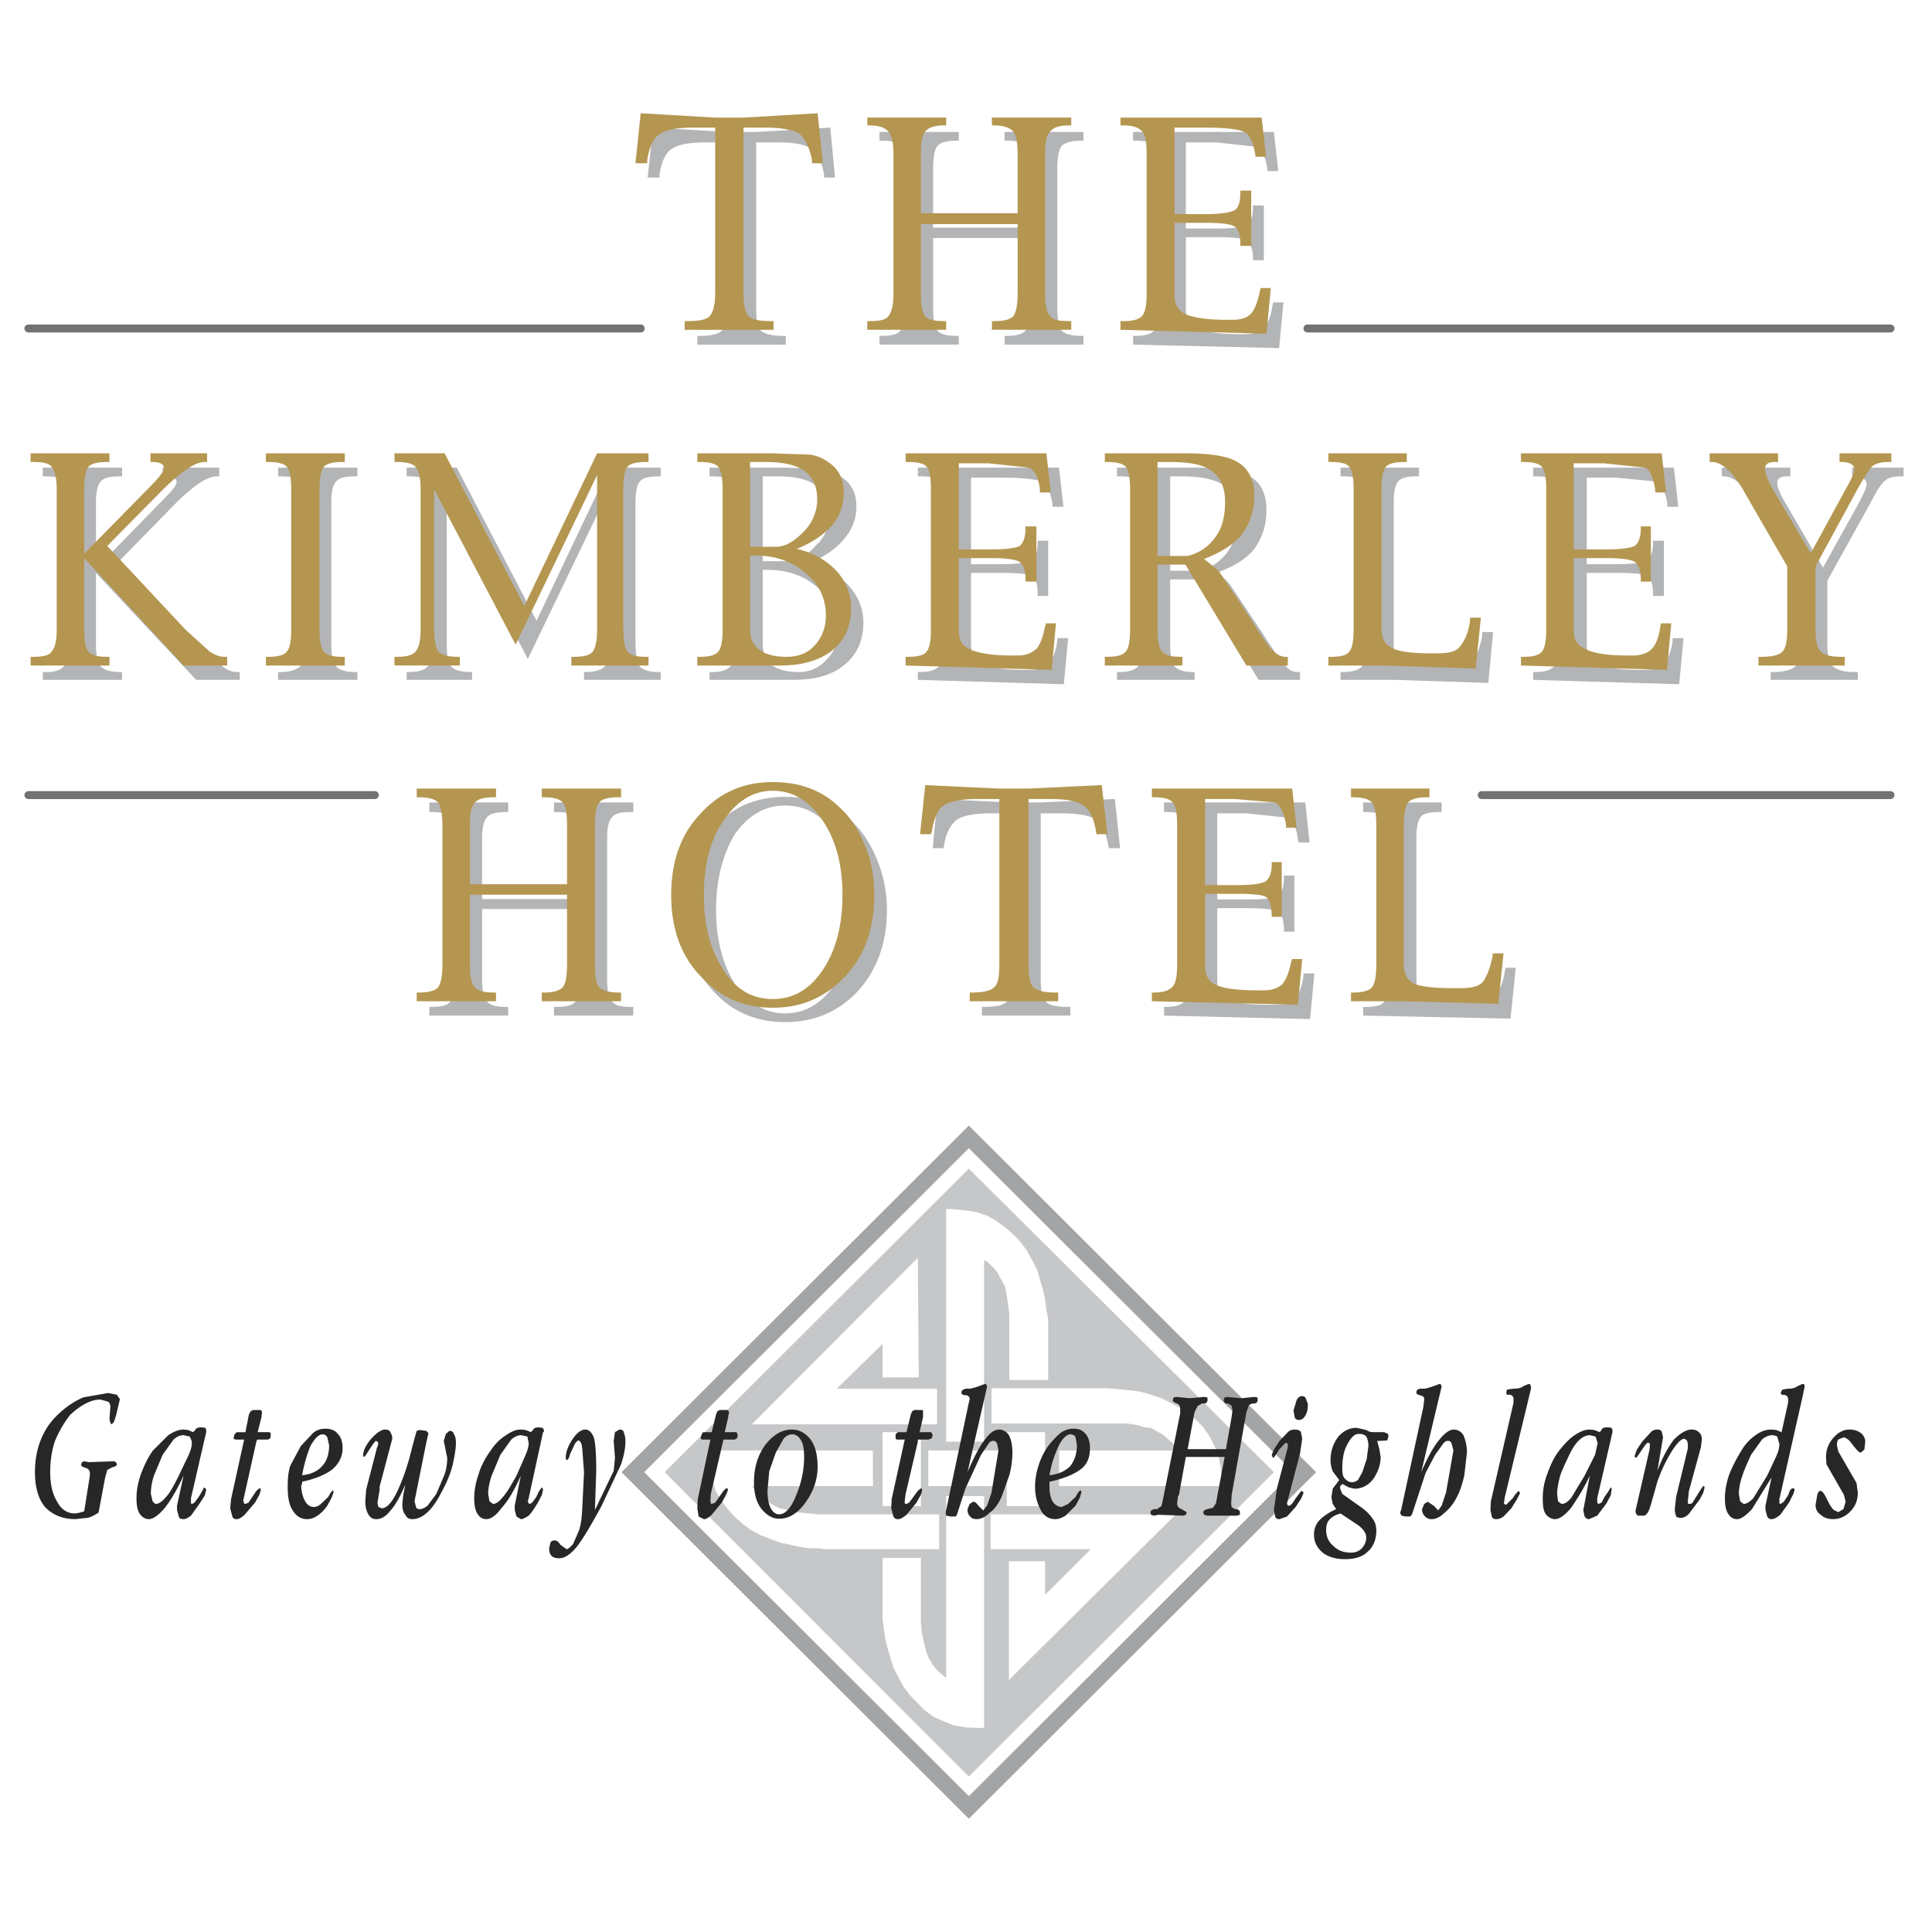
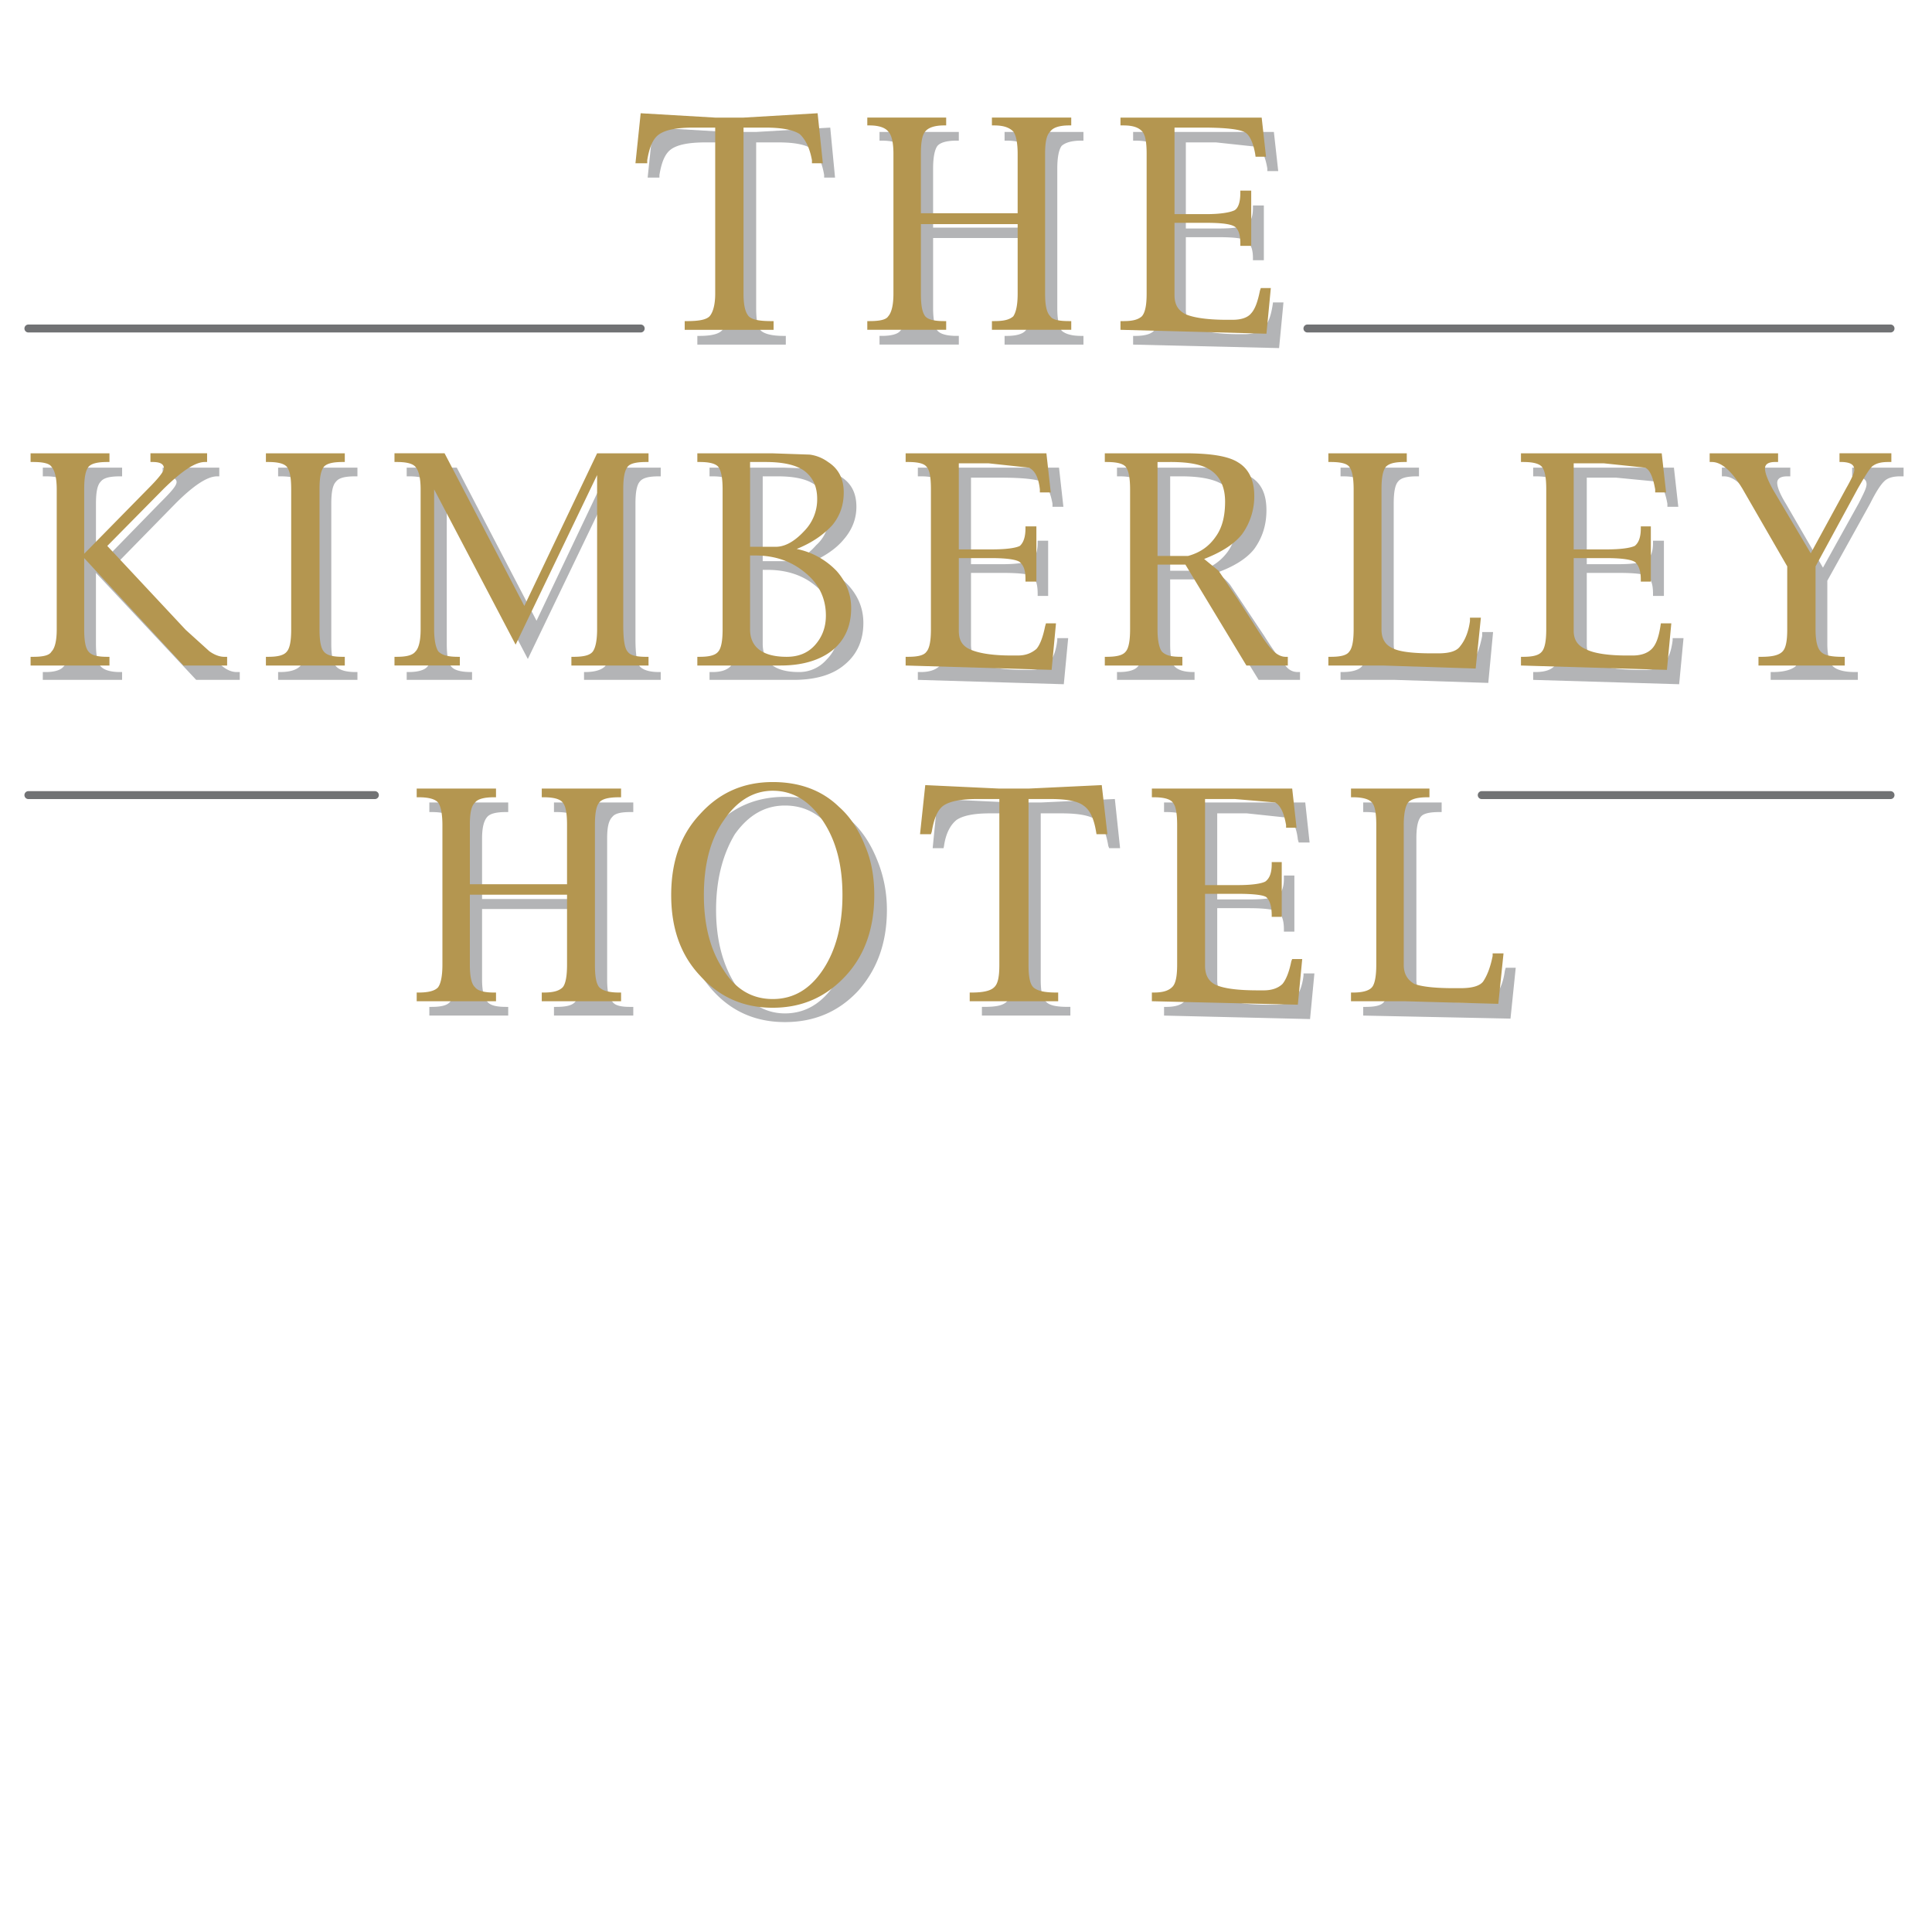
<svg xmlns="http://www.w3.org/2000/svg" width="2500" height="2500" viewBox="0 0 192.756 192.756">
-   <path fill-rule="evenodd" clip-rule="evenodd" fill="#fff" d="M0 0h192.756v192.756H0V0z" />
-   <path fill-rule="evenodd" clip-rule="evenodd" fill="#a2a4a6" d="M96.661 181.457l-34.653-34.578 34.653-34.578 34.651 34.578-34.651 34.578z" />
  <path fill-rule="evenodd" clip-rule="evenodd" fill="#fff" d="M96.661 179.201L64.27 146.879l32.391-32.322 32.392 32.322-32.392 32.322z" />
-   <path fill-rule="evenodd" clip-rule="evenodd" fill="#c6c7c9" d="M96.661 177.25l-30.348-30.371 30.348-30.283 30.435 30.283-30.435 30.371z" />
  <path fill-rule="evenodd" clip-rule="evenodd" fill="#fff" d="M98.182 149.266v23.125h-.651l-1.218-.045-1.174-.217-1-.391-1.044-.476-.869-.651-1.434-1.474-.653-.869-1-1.866-.609-2.039-.217-.91-.261-1.91v-6.117h3.826v6.422l.087.998.218 1.041.217.867.261.695.391.651.435.519.478.434.435.347v-18.134h3.782z" />
-   <path fill-rule="evenodd" clip-rule="evenodd" fill="#fff" d="M70.791 145.49l.087 1.258.217 1.086.348.998.565.953.609.781.696.782.739.65.869.65.957.522.914.348 1.042.39 2 .434.957.129h.957l.434.088h11.522v-3.471h-12.13l-.783-.088-.87-.086-.652-.043-.521-.174-.566-.131-.521-.128-.348-.174-1.087-.653-.218-.216-.565-.651-.217-.217-.218-.259h12.087v-3.559H70.791v.781zM119.355 141.672l-.824-.651-.783-.562-1.869-.955-1.045-.348-1-.302-.955-.131-2.393-.217H98.922v3.514h13.39l.741.087.65.129.479.174.609.043.564.305.741.433.259.217.305.305.305.217.131.216.216.217.131.26.086.086H105.66v3.559h16.131l.088-.651-.088-1.26-.262-1.212-.39-.956-.479-.912-.607-.867-.698-.738z" />
  <path fill-rule="evenodd" clip-rule="evenodd" fill="#fff" d="M100.27 122.453l.826.693.695.739.652.867.522.955.521.998.262.953.305.998.217.998.13 1.041.174.869v6.118h-3.871v-6.508l-.129-.998-.131-.955-.173-.867-.436-.782-.348-.65-.433-.522-.524-.476-.347-.217v18.135H94.4v-23.211h.608l1.305.131 1.13.172 1.043.347.914.522.87.65zM92.617 144.709h7v3.559h-7v-3.559zM98.834 151.088h18.478l-16.652 16.529v-11.844h3.61v3.34l4.564-4.554h-10v-3.471zM93.487 142.107H75.008l16.566-16.617.087 11.932h-3.609v-3.342l-4.565 4.469h10v3.558zM100.443 142.887h3.827v7.377h-3.827v-7.377zM88.052 142.887h3.826v7.377h-3.826v-7.377z" />
-   <path d="M11.574 141.238l-.217.652-.217.217-.13-.131-.087-.434.087-1.172c0-.217-.087-.434-.217-.52l-.783-.219c-.522 0-1.043.174-1.522.436-.435.217-.957.607-1.478 1.084-.652.824-1.13 1.691-1.522 2.604-.348 1.041-.479 2.039-.479 3.123 0 1.215.218 2.17.696 2.951.434.825 1.043 1.171 1.825 1.171l.435-.086.435-.131.565-3.557v-.262c0-.217-.13-.434-.435-.52-.261-.088-.435-.131-.435-.348l.087-.217.217-.086.435.086 2.521-.086.217.086.087.217c0 .131-.13.217-.348.26l-.218.088-.391.217-.217.781-.652 3.471c-.348.217-.695.434-1.087.521l-1.217.129c-1.304 0-2.304-.434-3.043-1.215-.652-.781-1-1.951-1-3.471 0-1.215.218-2.387.652-3.385.435-1.041 1.087-1.908 2-2.689a8.307 8.307 0 0 1 2.174-1.389l2.479-.434.869.174.305.434-.391 1.65zM15.052 149.049c0-.521.087-1.172.304-1.822l.87-2.082 1.087-1.52c.348-.303.652-.434 1-.434l.608.131c.131.217.218.434.218.65 0 .303-.087.65-.305 1.172l-1 2.082c-.522 1.084-.957 1.822-1.305 2.168-.391.436-.652.652-1.043.652l-.261-.262-.173-.735zm-1.434.433c0 .65.086 1.172.304 1.518.218.348.565.564.913.564.435 0 .957-.348 1.609-1.127.652-.826 1.217-1.822 1.87-3.211l-.652 2.992v.436l.174.65c.043.217.261.26.478.26s.435-.129.739-.348l.869-1.215.522-.824.13-.562-.087-.131-.13-.086-.217.434-.348.562-.392.521-.218.131-.13-.045v-.52l1.521-6.596v-.217l-.087-.217-.348-.043c-.348 0-.565.043-.652.26l-.217.217-.522-.217-.435-.043c-.478 0-1 .217-1.522.564l-1.521 1.518c-.478.652-.87 1.432-1.217 2.387-.304.869-.434 1.65-.434 2.388zM25.226 140.676h.696l.174.043.043.217-.043.303v.131l-.391 1.518h1.174l.13.088v.217l-.043.303-.218.131h-1.087l-.087.217-1.304 5.857.087.303.13.045.305-.131.782-1.172.305-.26.13.043v.174l-.13.434-.435.781-1.043 1.215c-.348.305-.565.434-.783.434s-.348-.043-.435-.26l-.217-.824.087-.912 1.304-5.943h-.87l-.174-.086v-.131l.087-.305.217-.217h.87l.348-1.777.174-.305.217-.131zM32.443 142.541c-.435 0-.87.129-1.217.434l-1.218 1.301-1.043 1.953c-.218.65-.261 1.389-.261 2.082 0 1.041.13 1.822.479 2.344.391.65.87.91 1.478.91a1.73 1.73 0 0 0 1-.348c.348-.217.652-.52 1-.998l.435-.824.174-.477v-.174l-.087-.043-.217.26-.217.391-.739.695a.994.994 0 0 1-.695.303c-.392 0-.652-.217-.87-.564a3.36 3.36 0 0 1-.391-1.604l.087-.131v-.217c1.391-.305 2.391-.738 3.043-1.258.652-.564 1-1.303 1-2.084 0-.562-.13-1.084-.478-1.432-.306-.39-.741-.519-1.263-.519zm-.261.563c.218 0 .348.088.479.305l.174.781c0 .867-.217 1.605-.739 2.125-.435.479-1.087.781-1.957.869.217-1.172.521-2.17.869-2.994.435-.696.784-1.086 1.174-1.086zM36.965 143.625c.565-.65 1.087-.998 1.435-.998.217 0 .435.043.522.217.13.217.217.434.217.695l-1.261 4.771v.305l-.217 1.301.087.434.348.131c.435 0 .957-.479 1.479-1.562.565-1.172 1.087-2.604 1.522-4.426l.348-1.301.13-.434.304-.088.652.088.217.217-.217.955-1.174 5.855.174.652c.043.043.13.129.348.129s.522-.129.783-.348l.87-1.17.826-1.953c.217-.65.261-1.215.261-1.648l-.348-1.691.218-.695.348-.303c.218 0 .392.086.435.303.174.262.217.564.217.912 0 .52-.13 1.301-.348 2.256-.218.867-.565 1.648-.957 2.387-.479.953-.913 1.648-1.435 2.168-.521.521-1.087.781-1.608.781-.348 0-.565-.129-.696-.434-.217-.217-.304-.564-.304-1.084l.087-.869.217-1.084c-.522 1.258-1.043 2.125-1.478 2.604-.479.607-.913.867-1.435.867-.348 0-.565-.129-.783-.477-.217-.391-.304-.824-.304-1.303l.087-1.17 1.087-4.209.043-.043.087-.391-.087-.131-.13-.086c-.087 0-.304.303-.652.824-.218.346-.348.564-.522.781l-.13-.088v-.043c-.002-.432.215-.954.737-1.604zM49.921 145.145l1.087-1.52c.348-.303.652-.434 1-.434l.609.131.13.65c0 .303-.087.65-.304 1.172l-.913 2.082c-.609 1.084-1.043 1.822-1.391 2.168-.348.436-.652.652-.957.652l-.348-.262-.13-.736c0-.521.13-1.172.348-1.822l.869-2.081zm-2.608 4.337c0 .65.087 1.172.304 1.518.217.348.478.564.913.564s.957-.348 1.522-1.127c.608-.652 1.261-1.736 1.913-3.211l-.609 2.992v.436l.174.65.435.26c.217 0 .435-.129.782-.348.304-.303.565-.736.87-1.215l.435-.824.13-.562-.043-.131-.087-.086-.305.434-.261.562-.392.521-.217.131-.131-.045-.087-.217.087-.303 1.435-6.596.087-.043v-.174l-.13-.217-.392-.043c-.261 0-.479.043-.565.26l-.217.217-.522-.217-.478-.043c-.522 0-.957.217-1.479.564-.565.348-1.087.867-1.521 1.518-.565.781-1 1.605-1.218 2.387-.303.869-.433 1.65-.433 2.388zM61.226 143.756l.13-.869.435-.26c.217 0 .392.043.435.26.087.217.174.521.174.869 0 .824-.174 1.518-.435 2.342l-1.957 4.166c-1.043 1.908-1.826 3.254-2.478 4.078-.652.781-1.217 1.127-1.739 1.127-.305 0-.565-.043-.783-.26-.174-.217-.217-.434-.217-.738l.13-.562c.087-.174.218-.217.435-.217s.348.129.565.434l.609.434c.13 0 .348-.174.652-.521l.565-1.301c.218-.564.304-1.389.348-2.299l.173-3.559-.173-2.299c-.044-.607-.217-.867-.435-.867l-.261.26-.392.824-.13.26c-.087.391-.217.607-.304.607l-.13-.086v-.131c0-.521.217-1.172.652-1.822.435-.65.87-.998 1.305-.998.348 0 .652.26.87.867.13.479.217 1.562.217 3.254l-.13 3.906 1.87-3.906.13-1.301-.131-1.692zM71.008 142.887l.435-1.777.13-.305.217-.129h.739l.13.043.087.217-.087.303v.131l-.348 1.518h1.174l.043.088.087.217-.087.303-.217.131H72.18l-1.261 5.424-.043.65.043.303.087.045.348-.131.826-1.172.261-.26.174.043v.174l-.174.434-.435.781-1 1.215c-.348.305-.565.434-.782.434l-.521-.26-.131-.824.043-.912 1.261-5.943h-.826l-.131-.086v-.131l.087-.305.13-.217h.872v-.002zM77.4 144.926l.782-1.387c.218-.262.522-.436.87-.436s.652.219.869.609c.218.346.305.91.305 1.648 0 1.387-.305 2.689-.826 3.904-.479 1.215-1.087 1.822-1.652 1.822-.348 0-.652-.217-.87-.65-.217-.436-.304-1.043-.304-1.736l.174-1.908.652-1.866zm-2.174 2.951c0 1.084.217 1.953.695 2.604.522.65 1.087 1.041 1.826 1.041.957 0 1.826-.521 2.609-1.605s1.217-2.256 1.217-3.602c0-1.084-.217-2.039-.695-2.689-.522-.65-1.087-.998-1.913-.998-.913 0-1.783.477-2.609 1.52-.782 1.082-1.13 2.297-1.13 3.729zM92.095 141.369l-.348 1.518h1.13l.087.088.086.217-.086.303-.305.131h-1.087v.217l-1.217 5.207-.087.65v.303l.173.045.261-.131.87-1.172.304-.26.087.043.043.174-.13.434-.435.781-1 1.215c-.391.305-.608.434-.826.434s-.348-.043-.478-.26l-.218-.824.043-.912 1.305-5.943h-.783l-.13-.086v-.436l.217-.217h.869l.435-1.777.13-.305.218-.129h.739l.13.043v.649h.003zM96.748 139.59c0-.217-.174-.391-.435-.391h-.087c-.218-.043-.305-.129-.305-.26 0-.217.217-.391.609-.391h.217c.348-.043.87-.217 1.522-.477l.131.043.086.217-1.956 8.547c.651-1.518 1.218-2.604 1.739-3.254.479-.65.912-.998 1.436-.998.348 0 .738.217.955.564.219.434.348.998.348 1.734a8.93 8.93 0 0 1-.305 2.258l-.781 2.168c-.305.65-.652 1.215-1.174 1.562-.436.434-.869.65-1.305.65-.262 0-.478-.043-.652-.26-.217-.217-.261-.434-.261-.738l.217-.52.348-.217c.217 0 .348.172.564.434l.436.434.391-.479.436-1.301.695-4.209-.131-.65c-.086-.217-.217-.303-.348-.303a.566.566 0 0 0-.521.303l-.738 1.086-1.566 3.383-.826 2.561-.13.217h-.522l-.435-.088-.044-.215v-.129l.043-.217 2.261-10.717.088-.347zM104.705 147.834c1.391-.305 2.477-.738 3.129-1.258.652-.479.914-1.215.914-2.084 0-.562-.131-1.084-.436-1.432-.348-.391-.695-.52-1.217-.52-.436 0-.869.129-1.305.434a9.135 9.135 0 0 0-1.217 1.301 6.76 6.76 0 0 0-.957 1.953 6.758 6.758 0 0 0-.348 2.082c0 .955.217 1.691.564 2.344.348.65.871.91 1.436.91.391 0 .652-.129 1.043-.348l1-.998.436-.824.131-.477v-.174l-.131-.043-.219.26-.217.391-.738.695-.652.303c-.348 0-.695-.217-.914-.564-.217-.391-.303-.867-.303-1.604v-.347h.001zm2.086-4.73c.217 0 .436.088.521.305l.131.781c0 .824-.217 1.518-.695 2.125-.521.479-1.174.781-2.043.869.217-1.26.564-2.17.955-2.994.348-.696.783-1.086 1.131-1.086zM119.182 140.893l-.695 3.688h3.826l.566-3.211.086-.693-.086-.436-.35-.217h-.129c-.219 0-.305-.172-.305-.391l.086-.217.219-.043 1.434.131 1.305-.131.305.043.043.217c0 .219-.131.391-.348.391h-.131c-.217.045-.391.131-.434.262l-.219.607-1.477 8.285v.088l-.045.736.045.348.303.217h.219c.217.088.303.131.303.348v.217l-.303.086h-2.957l-.305-.086-.086-.217c0-.217.174-.26.391-.348l.564-.129.305-.436.869-4.641h-3.869l-.695 3.816-.088.088-.086.736c0 .262.174.479.436.564l.521.305-.088.26-.26.086-2.479-.086-.436.086-.305-.086-.043-.217c0-.217.131-.26.348-.348h.305l.436-.303.129-.564 1.74-8.678v-.434c0-.303-.131-.52-.348-.564-.219-.086-.393-.217-.393-.303l.088-.305.305-.043 1.303.131 1.436-.131.305.043.043.217c0 .219-.131.391-.348.391h-.217l-.436.262-.303.609zM129.053 140.719l.303-.998c.131-.305.35-.434.566-.434.131 0 .305.086.348.217l.217.564c0 .434-.043.824-.26 1.17-.174.305-.393.434-.652.434a.46.46 0 0 1-.393-.217l-.129-.736zm.652 4.295l-1.174 4.469-.131.52.086.217h.131c.131 0 .348-.217.652-.736l.564-.738.174.088.045.129-.219.521-.564.867-.869.955-.74.26c-.217 0-.348-.043-.434-.26l-.131-.65.305-2.17 1-3.775.086-.303v-.348l-.217-.129-.652.693c-.305.521-.521.824-.609.824l-.043-.086-.086-.217.217-.521.564-.867.871-.912a.978.978 0 0 1 .65-.217c.219 0 .436.043.609.217l.131.695-.216 1.474zM138.096 142.887h-1.088c-.217 0-.434-.043-.695-.217l-.957-.217c-.738 0-1.303.305-1.826.869-.477.65-.781 1.387-.781 2.342 0 .434.086.781.217 1.129l.652.867-.652.867-.131.867.131.652.348.52c-.781.348-1.305.738-1.652 1.086-.348.346-.564.867-.564 1.432 0 .736.26 1.301.869 1.822.566.434 1.305.65 2.217.65.957 0 1.74-.217 2.262-.738.564-.477.869-1.215.869-2.082 0-.521-.131-.955-.434-1.301-.219-.348-.652-.781-1.305-1.217l-1.652-1.17-.217-.521v-.26l.217-.217.652.348.564.129c.652 0 1.305-.26 1.826-.91.479-.652.783-1.477.783-2.256l-.131-.781-.217-.824h.26l.74-.043.129-.436-.043-.217-.391-.173zm-1.741 2.691l-.434 1.301-.436.781a.98.98 0 0 1-.652.217c-.217 0-.434-.131-.652-.348-.217-.217-.26-.564-.26-.998 0-.953.131-1.734.479-2.385.391-.738.738-1.086 1.174-1.086.305 0 .521.043.738.262.131.217.217.607.217.953l-.174 1.303zM133.748 151l1.826 1.215c.521.434.738.824.738 1.172 0 .434-.174.781-.434 1.084-.305.305-.652.436-1.088.436-.738 0-1.305-.217-1.738-.652-.521-.434-.74-.953-.74-1.605 0-.434.088-.779.305-.996.217-.306.653-.523 1.131-.654zM142.096 138.549c.348-.043.869-.217 1.521-.477l.131.043.086.217-2.043 8.547c.609-1.389 1.174-2.473 1.826-3.254.521-.65 1-.998 1.436-.998.391 0 .738.217.955.564.219.521.348 1.084.348 1.734l-.26 2.258c-.174.779-.393 1.518-.74 2.168-.348.695-.781 1.215-1.217 1.562-.434.434-.869.65-1.305.65a.848.848 0 0 1-.652-.26.951.951 0 0 1-.303-.738l.217-.52.348-.217.652.434.391.434.348-.479.436-1.301.738-4.209-.174-.65a.358.358 0 0 0-.348-.303c-.217 0-.348.086-.521.303l-.783 1.086-.955 1.82-1.348 4.123-.176.217h-.477l-.393-.088-.129-.215v-.129l.086-.217 2.217-10.283.088-.781c0-.217-.131-.303-.436-.391-.217-.043-.348-.129-.348-.26 0-.217.131-.391.479-.391h.305v.001zM152.529 138.072l.131.043.088.217v.217l-2.609 10.803-.086.564v.131l.217.086.652-.65c.217-.348.391-.564.607-.738l.045.088.086.129-.305.607-.564.912-.783.824c-.305.217-.521.26-.738.26s-.348-.043-.436-.26l-.131-.65.045-.869 2.26-9.848v-.348a.421.421 0 0 0-.348-.434h-.305l-.086-.217.086-.305.652-.086c.348 0 .74-.043 1-.26l.522-.216zM159.182 143.322l.219.65-.262 1.172-1.043 2.082-1.305 2.168c-.348.436-.652.652-1 .652l-.348-.262-.088-.736c0-.434.088-.998.305-1.822.217-.65.566-1.346.914-2.082.305-.652.652-1.172 1.043-1.52.348-.303.695-.434 1-.434l.565.132zm-.565-.695c-.521 0-1 .217-1.521.564s-1 .867-1.521 1.518c-.521.652-.871 1.432-1.219 2.387a6.632 6.632 0 0 0-.434 2.387c0 .65.043 1.172.26 1.518.219.348.609.564.957.564.436 0 .957-.348 1.609-1.127.564-.826 1.217-1.822 1.869-3.211l-.566 2.992-.086.436.131.65c.174.217.305.26.434.26l.826-.348.914-1.215.436-.824.086-.562v-.131l-.086-.086-.262.434-.391.562-.262.521-.305.131-.086-.045-.045-.217v-.303l1.521-6.596v-.217l-.086-.217-.348-.043c-.391 0-.609.043-.652.26l-.088.088-.086.129-.564-.217-.435-.042zM169.486 142.887c.219.174.305.391.305.738l-.086.738-1.219 4.469v.129l-.086.738v.303l.129.045c.174 0 .305-.045.393-.217l.479-.781.217-.348.305-.434.131.043v.174l-.131.477-.348.65-1.046 1.389c-.26.305-.564.436-.869.436-.217 0-.348-.088-.434-.131-.045-.217-.131-.434-.131-.738l.131-1.215 1.174-4.859v-.434l-.088-.346-.26-.174c-.305 0-.74.434-1.262 1.258-.479.781-1 1.779-1.436 3.037l-.65 2.299c-.219.738-.436 1.084-.74 1.084h-.564l-.131-.129-.088-.217v-.174l1.393-6.074.043-.477-.043-.174-.174-.043c-.045 0-.262.217-.566.693l-.564.824-.174-.086v-.131l.217-.607.521-.781.871-.955a.844.844 0 0 1 .65-.26c.219 0 .35.043.436.217l.131.564-.566 3.34c.523-1.387 1.088-2.385 1.652-3.123.652-.65 1.262-.998 1.74-.998.305.001.522.044.738.261zM178.4 138.549l-.566.086-.174.305.088.217h.217c.305.043.436.217.436.434v.348l-.652 2.949-.521-.217-.479-.043c-.521 0-.957.131-1.479.477a4.894 4.894 0 0 0-1.521 1.605c-.479.781-.914 1.605-1.219 2.387-.303.867-.434 1.648-.434 2.387 0 .65.086 1.172.305 1.518.217.348.479.564.912.564.393 0 .869-.348 1.479-.998l1.957-3.166-.609 2.818v.436l.174.65c.131.217.262.26.436.26.217 0 .479-.129.869-.434l.869-1.215.436-.867.131-.434-.088-.131h-.043c-.174 0-.305.131-.393.348l-.129.346-.436.652-.305.217-.131-.045v-.434l2.393-10.586v-.043l.129-.607-.043-.217-.174-.043-.479.217c-.303.216-.608.259-.956.259zm-1.088 4.773l.217.736c0 .348-.086.738-.303 1.215l-.914 1.953-1.391 2.256c-.348.348-.652.564-.957.564l-.348-.262-.131-.736c0-.521.131-1.172.348-1.822.219-.65.521-1.303.871-2.082l1.086-1.52c.348-.303.738-.434 1-.434.218.001.437.087.522.132zM183.4 143.625c-.088.131-.131.348-.131.564l.131.607 1.826 3.166.129.955c0 .693-.217 1.346-.738 1.865-.479.521-1.088.781-1.74.781-.477 0-.912-.129-1.217-.434-.348-.217-.521-.564-.521-.998l.174-.998c.043-.217.217-.391.262-.391.217 0 .391.217.607.65l.219.436c.217.434.434.736.564.824l.436.217.521-.305.217-.736-.174-.695-1.738-3.037-.045-.736c0-.652.219-1.303.695-1.867.523-.607 1.088-.867 1.609-.867s.869.131 1.174.348c.262.217.436.52.436.867l-.088.781-.348.303c-.217 0-.434-.303-.826-.779-.348-.521-.695-.738-.912-.738l-.522.217z" fill-rule="evenodd" clip-rule="evenodd" fill="#272727" />
  <path d="M75.443 14.206v16.53c0 1.171.13 1.909.478 2.256.392.347 1.174.52 2.261.52h.218v.868h-8.826v-.868h.217c1.13 0 1.87-.173 2.217-.52.392-.348.522-1.085.522-2.256v-16.53h-2.087c-1.696 0-2.783.217-3.435.65-.652.434-1 1.302-1.217 2.604v.26h-1.174l.522-4.989 7.391.434h2.913l7.391-.434.479 4.989h-1.087v-.26c-.218-1.302-.652-2.169-1.218-2.604-.652-.434-1.739-.65-3.391-.65h-2.174zM108.096 14.032h-.217c-.914 0-1.566.174-1.957.521-.262.348-.436 1.085-.436 2.256v13.927c0 1.171.174 1.909.436 2.256.391.347 1.043.52 1.957.52h.217v.868h-7.869v-.868h.217c.912 0 1.564-.173 1.869-.52.305-.348.436-1.172.436-2.256V23.75h-9.653v6.985c0 1.171.174 1.909.435 2.256.304.347.957.52 1.913.52h.218v.868h-7.913v-.868h.218c.956 0 1.608-.173 1.869-.52.305-.348.435-1.085.435-2.256V16.809c0-1.171-.13-1.909-.435-2.256-.261-.347-.913-.521-1.869-.521h-.218v-.868h7.913v.868h-.218c-.956 0-1.608.174-1.913.521-.261.348-.435 1.085-.435 2.256v5.9h9.653v-5.9c0-1.084-.131-1.909-.436-2.256-.305-.347-.957-.521-1.869-.521h-.217v-.868h7.869v.868zM127.529 17.069h-1.086v-.26c-.217-1.258-.564-1.953-1.088-2.169l-4.043-.434h-3v8.59h3.262c1.479 0 2.391-.13 2.826-.434.391-.217.607-.737.607-1.648v-.217h1.088v5.466h-1.088v-.217c0-.781-.174-1.301-.521-1.648-.305-.304-1.217-.434-2.912-.434h-3.262v7.245c0 .911.391 1.519 1.174 1.866s2.174.564 4.131.564h.564c.826 0 1.479-.217 1.914-.651.434-.434.695-1.128.869-2.212l.043-.304h1.045l-.436 4.556-14.564-.348v-.868h.217c.912 0 1.564-.173 1.869-.52.305-.348.436-1.085.436-2.256V16.809c0-1.258-.131-1.953-.436-2.256-.217-.347-.869-.521-1.869-.521h-.217v-.868h14.043l.434 3.905zM21.661 47.525c-.956 0-2.304.868-4.13 2.69l-5.565 5.684 7.826 8.417 2.304 2.083c.522.434 1 .651 1.521.651h.304v.781h-4.348l-10-10.673v7.072c0 1.085.13 1.866.479 2.256.304.348.957.564 1.913.564h.217v.781H4.27v-.781h.304c.913 0 1.522-.217 1.783-.564.391-.39.521-1.084.521-2.256V50.26c0-1.128-.13-1.866-.521-2.213-.261-.391-.87-.521-1.783-.521H4.27v-.868h7.913v.868h-.217c-.957 0-1.609.13-1.913.521-.348.347-.479 1.084-.479 2.213v6.464l6.348-6.508c1.087-1.084 1.696-1.735 1.696-2.126 0-.347-.435-.564-1.261-.564h-.13v-.868h5.652v.868h-.218v-.001zM35.661 47.525h-.217c-.957 0-1.609.13-1.913.521-.348.347-.478 1.084-.478 2.213v13.97c0 1.085.13 1.866.478 2.256.304.348.957.564 1.913.564h.217v.781h-7.913v-.781h.217c.957 0 1.609-.217 1.957-.564.304-.304.435-1.041.435-2.256v-13.97c0-1.128-.13-1.866-.435-2.213-.305-.391-.957-.521-1.957-.521h-.217v-.868h7.913v.868zM40.574 46.658h5L53.53 61.93l7.261-15.272h5.13v.868h-.217c-.913 0-1.565.13-1.87.521-.304.347-.435 1.084-.435 2.213v13.449c0 1.519.13 2.386.435 2.776.305.348.957.564 1.87.564h.217v.781h-7.652v-.781h.131c.957 0 1.608-.217 1.957-.564.304-.39.435-1.084.435-2.256V48.827l-8.13 16.92-8.087-15.488v13.97c0 1.171.13 1.866.435 2.256.261.348.913.564 1.957.564h.13v.781h-6.521v-.781h.217c.957 0 1.609-.217 1.87-.564.305-.39.435-1.084.435-2.256v-13.97c0-1.128-.13-1.866-.435-2.213-.261-.391-.913-.521-1.87-.521h-.217v-.867h-.002zM82.008 46.788l-3.739-.13H70.79v.868h.304c.913 0 1.522.13 1.783.521.304.347.435 1.084.435 2.213v13.97c0 1.171-.131 1.866-.435 2.256-.348.348-.913.564-1.783.564h-.304v.781h8.392c2.13 0 3.87-.477 5.086-1.519 1.218-.998 1.87-2.386 1.87-4.165 0-1.388-.479-2.603-1.435-3.688a7.319 7.319 0 0 0-4-2.256c1.522-.651 2.696-1.432 3.479-2.386.826-.955 1.261-2.039 1.261-3.254 0-1.388-.522-2.386-1.609-3.037-.564-.347-1.173-.651-1.826-.738zm-4.391.737c1.739 0 3.043.304 3.826.955.87.564 1.304 1.519 1.304 2.733 0 1.302-.435 2.386-1.304 3.167-.957 1.085-1.87 1.605-2.739 1.605h-2.608v-8.46h1.521zm6 15.316c0 1.258-.348 2.169-1.174 2.994a3.594 3.594 0 0 1-2.739 1.215c-2.391 0-3.608-.955-3.608-2.82v-7.375h.478c1.957 0 3.652.564 4.957 1.735 1.347 1.084 2.086 2.515 2.086 4.251zM104.574 53.947v5.51h-1.045v-.217c0-.781-.129-1.389-.477-1.735-.305-.217-1.305-.347-3-.347h-3.174v7.159c0 .911.348 1.562 1.174 1.952.781.348 2.174.564 4.129.564h.566c.869 0 1.521-.217 1.869-.651.436-.434.738-1.215.869-2.299v-.217h1.088l-.436 4.599-14.563-.435v-.781h.304c.87 0 1.435-.217 1.826-.564.261-.39.435-1.171.435-2.256v-13.97c0-1.128-.174-1.866-.435-2.213-.304-.391-.87-.521-1.826-.521h-.304v-.868h14.086l.436 3.905h-1.088v-.303c-.217-1.215-.607-1.953-1.086-2.213-.521-.217-1.826-.391-4.088-.391h-2.956v8.634h3.174c1.479 0 2.391-.174 2.826-.391.434-.26.65-.868.65-1.735v-.217h1.046v.001zM113.965 50.259v13.97c0 1.215-.131 1.952-.436 2.256-.26.348-.912.564-1.869.564h-.217v.781h7.738v-.781h-.129c-.957 0-1.523-.217-1.871-.564-.303-.39-.434-1.084-.434-2.256v-6.421h2.652l6.174 10.022h4.131v-.781h-.219c-.521 0-.955-.217-1.305-.738-.348-.347-1.086-1.345-2.043-2.864l-3.391-5.076a4.819 4.819 0 0 0-1.393-1.215c1.697-.607 3-1.388 3.783-2.386.783-1.085 1.217-2.343 1.217-3.861 0-1.562-.477-2.646-1.521-3.297-1.086-.651-2.869-.955-5.434-.955h-7.957v.868h.217c.957 0 1.609.13 1.869.521.307.347.438 1.085.438 2.213zm9.521 1.258c0 1.345-.305 2.516-.957 3.471-.65.911-1.521 1.562-2.695 1.952h-3.086v-9.415h1.131c1.955 0 3.434.304 4.303.955.871.651 1.304 1.649 1.304 3.037zM147.879 63.058h1.086l-.479 5.076-9.348-.304h-5.391v-.781h.217c.957 0 1.609-.217 1.914-.564.26-.39.434-1.084.434-2.256v-13.97c0-1.128-.174-1.866-.434-2.213-.305-.391-.957-.521-1.914-.521h-.217v-.868h7.826v.868h-.219c-.912 0-1.564.13-1.869.521-.305.347-.434 1.084-.434 2.213v13.97c0 .955.348 1.519 1 1.866.738.304 2.043.434 3.912.434h.738c1.219 0 1.957-.217 2.262-.564.436-.65.695-1.432.914-2.517v-.39h.002zM155.053 48.046c-.219-.391-.871-.521-1.871-.521h-.217v-.868h14.043l.436 3.905h-1.088v-.303c-.217-1.215-.564-1.953-1.086-2.213l-4.043-.391h-2.914v8.634h3.217c1.436 0 2.393-.174 2.74-.391.436-.26.652-.868.652-1.735v-.217h1.086v5.51h-1.086v-.216c0-.781-.131-1.389-.521-1.735-.262-.217-1.219-.347-2.871-.347h-3.217v7.159c0 .911.391 1.562 1.088 1.952.826.348 2.174.564 4.129.564h.609c.869 0 1.521-.217 1.869-.651.436-.434.74-1.215.871-2.299v-.217h1.086l-.436 4.599-14.564-.434v-.781h.217c.957 0 1.521-.217 1.871-.564.303-.39.434-1.084.434-2.256V50.26c-.001-1.216-.132-1.953-.434-2.214zM189.922 47.525h-.348c-.652 0-1.174.13-1.521.434-.393.347-.871 1.084-1.479 2.3l-4.262 7.679v6.291c0 1.171.217 1.866.564 2.256.393.348 1.088.564 2.174.564h.305v.781h-8.695v-.781h.219c1.086 0 1.826-.217 2.26-.564.262-.39.436-1.084.436-2.256v-6.291l-4.521-7.723c-1.088-1.822-2.088-2.69-3.045-2.69h-.217v-.868h6.826v.868h-.305c-.652 0-1 .217-1 .651 0 .434.305 1.172.869 2.083l3.695 6.377 3.566-6.421c.479-.954.783-1.519.783-1.909 0-.477-.348-.694-1.176-.781h-.26v-.868h5.131v.868h.001zM55.27 80.065h7.913v.955h-.304c-.913 0-1.522.13-1.783.477-.391.391-.521 1.085-.521 2.169v14.057c0 1.086.131 1.865.521 2.213.261.391.87.521 1.783.521h.304v.867H55.27v-.867h.217c.957 0 1.608-.131 1.913-.521.261-.348.435-1.127.435-2.213v-7.028h-9.739v7.028c0 1.086.174 1.865.522 2.213.304.391.957.521 1.87.521h.217v.867h-7.87v-.867h.218c.913 0 1.565-.131 1.869-.521.305-.348.435-1.127.435-2.213V83.666c0-1.084-.13-1.778-.435-2.169-.304-.347-.956-.477-1.869-.477h-.218v-.955h7.87v.955h-.217c-.913 0-1.565.13-1.87.477-.348.391-.522 1.085-.522 2.169v6.031h9.739v-6.031c0-1.127-.174-1.865-.435-2.169-.305-.347-.957-.477-1.913-.477h-.217v-.955zM78.313 80.369c2.043 0 3.695.911 5 2.863 1.304 1.952 1.956 4.512 1.956 7.549 0 3.037-.652 5.467-1.956 7.375-1.305 1.953-2.957 2.951-5 2.951-1.957 0-3.609-.998-5-2.951-1.217-1.951-1.87-4.425-1.87-7.375 0-2.994.652-5.51 1.87-7.549 1.391-1.952 3.043-2.863 5-2.863zm0-.868c-2.957 0-5.348 1.084-7.218 3.167-1.913 2.083-2.826 4.859-2.826 8.113s.913 5.9 2.826 8.027c1.87 2.082 4.261 3.166 7.218 3.166 3 0 5.435-1.084 7.348-3.166 1.87-2.127 2.826-4.773 2.826-8.027 0-1.692-.304-3.341-.957-4.946-.652-1.649-1.522-2.951-2.609-3.948-1.651-1.605-3.913-2.386-6.608-2.386zM103.834 81.149v16.573c0 1.129.131 1.865.521 2.213.35.391 1.088.521 2.219.521h.217v.867h-8.826v-.867h.217c1.176 0 1.871-.131 2.262-.521.348-.348.479-1.084.479-2.213V81.149h-2.174c-1.566 0-2.653.217-3.305.651-.651.521-1.086 1.389-1.261 2.603l-.043.217h-1.087l.479-4.902 7.392.347h2.912l7.393-.347.521 4.902h-1.088l-.086-.217c-.219-1.301-.566-2.169-1.219-2.603-.607-.434-1.738-.651-3.434-.651h-2.089zM129.139 87.354v5.597h-1.043v-.217c0-.738-.131-1.302-.479-1.736-.305-.217-1.305-.39-3-.39h-3.174v7.158c0 .955.348 1.605 1.174 1.953.695.391 2.088.52 4.043.52h.652c.783 0 1.436-.217 1.869-.65.436-.434.74-1.17.871-2.256v-.217h1.086l-.434 4.557-14.566-.348v-.867h.217c.957 0 1.523-.219 1.826-.564.35-.391.521-1.084.521-2.17V83.666c0-1.084-.172-1.865-.434-2.212-.305-.304-.957-.434-1.914-.434h-.217v-.955h14.088l.434 3.991h-1.086l-.088-.304c-.131-1.214-.521-1.952-1-2.169l-4.086-.434h-2.957v8.59h3.174c1.479 0 2.391-.13 2.826-.347.436-.304.652-.868.652-1.736v-.303h1.045v.001zM138.096 81.497c-.262-.347-.914-.477-1.869-.477h-.219v-.955h7.826v.955h-.217c-.957 0-1.609.13-1.869.477-.305.391-.436 1.085-.436 2.169v14.057c0 .912.348 1.52 1 1.779.652.391 1.957.52 3.914.52h.738c1.131 0 1.869-.217 2.217-.65.521-.65.826-1.518.957-2.516l.088-.305h1l-.523 5.076-14.695-.303v-.867h.219c.955 0 1.607-.131 1.869-.521.305-.348.434-1.084.434-2.213V83.666c-.001-1.128-.13-1.866-.434-2.169z" fill-rule="evenodd" clip-rule="evenodd" fill="#b3b4b6" />
  <path d="M74.182 12.73v16.574c0 1.171.174 1.865.522 2.256.348.347 1.087.477 2.261.477h.217v.868h-8.869v-.868h.217c1.174 0 1.913-.13 2.261-.477.348-.391.565-1.171.565-2.256V12.73h-2.174c-1.652 0-2.739.217-3.391.651-.652.434-1 1.301-1.217 2.603v.304H63.4l.521-4.989 7.435.434h2.826l7.392-.434.521 4.989h-1.087v-.304c-.217-1.215-.652-2.083-1.217-2.603-.652-.435-1.826-.651-3.435-.651h-2.174zM104.27 15.333v13.97c0 1.084.131 1.865.521 2.256.217.347.869.477 1.869.477h.219v.868h-7.914v-.868h.217c.957 0 1.521-.13 1.914-.477.26-.391.436-1.084.436-2.256v-6.942h-9.653v6.942c0 1.171.13 1.865.435 2.256.304.347.956.477 1.869.477h.217v.868h-7.87v-.868h.217c1 0 1.652-.13 1.87-.477.348-.391.522-1.171.522-2.256v-13.97c0-1.085-.174-1.866-.522-2.213-.304-.391-.957-.607-1.87-.607h-.217v-.781h7.87v.781h-.218c-.913 0-1.565.217-1.869.607-.305.347-.435 1.085-.435 2.213v5.944h9.653v-5.944c0-1.128-.176-1.866-.436-2.213-.393-.391-.957-.607-1.914-.607h-.217v-.781h7.914v.781h-.219c-.957 0-1.607.217-1.869.607-.39.348-.52 1.129-.52 2.213zM120.053 12.73h-2.871v8.634h3.174c1.436 0 2.393-.173 2.826-.391.35-.217.566-.781.566-1.735v-.217h1.086v5.51h-1.086v-.217c0-.781-.131-1.302-.479-1.649-.391-.304-1.305-.434-2.914-.434h-3.174v7.202c0 .955.348 1.519 1.088 1.909.783.347 2.174.564 4.131.564h.564c.869 0 1.521-.217 1.869-.651.393-.434.652-1.171.871-2.256l.086-.26h1l-.436 4.555-14.564-.39v-.868h.305c.869 0 1.434-.13 1.826-.477.348-.391.479-1.171.479-2.256v-13.97c0-1.128-.131-1.866-.436-2.213-.348-.391-.912-.607-1.869-.607h-.305v-.781h14.088l.434 3.905h-1.043l-.043-.304c-.219-1.215-.609-1.952-1.088-2.169-.521-.26-1.826-.434-4.085-.434zM20.443 46.094c-.957 0-2.261.868-4.087 2.647l-5.652 5.727 7.826 8.374 2.348 2.125c.479.348 1 .564 1.522.564h.261v.868h-4.348L8.4 55.682v7.115c0 1.128.13 1.866.435 2.212.304.391.957.521 1.869.521h.217v.868H3.052v-.868h.261c.957 0 1.608-.13 1.826-.521.348-.347.521-1.127.521-2.212v-13.97c0-1.084-.174-1.866-.521-2.256-.218-.347-.87-.477-1.826-.477h-.261v-.868h7.869v.868h-.217c-.913 0-1.565.13-1.869.477-.305.39-.435 1.085-.435 2.256v6.421l6.392-6.508c1.086-1.085 1.565-1.735 1.565-1.996 0-.434-.348-.651-1.13-.651h-.217v-.868h5.652v.868h-.219v.001zM34.4 46.094h-.217c-.913 0-1.565.13-1.87.477-.305.391-.435 1.085-.435 2.256v13.97c0 1.128.13 1.866.435 2.212.304.391.957.521 1.87.521h.217v.868h-7.87v-.868h.217c.913 0 1.565-.13 1.87-.521.304-.347.435-1.084.435-2.212v-13.97c0-1.171-.131-1.866-.435-2.256-.304-.347-.957-.477-1.87-.477h-.217v-.868h7.87v.868zM44.356 45.226l7.957 15.229 7.261-15.229h5.13v.868h-.217c-.957 0-1.608.13-1.87.477-.304.391-.435 1.085-.435 2.256v13.45c0 1.519.13 2.386.435 2.733.261.391.913.521 1.87.521h.217v.868h-7.696v-.868h.174c1 0 1.652-.13 1.957-.521.261-.347.435-1.084.435-2.212V47.396l-8.13 16.92-8.13-15.489v13.97c0 1.085.174 1.866.435 2.212.392.391 1.043.521 1.957.521h.174v.868h-6.522v-.868h.217c.913 0 1.565-.13 1.87-.521.348-.347.521-1.127.521-2.212v-13.97c0-1.084-.173-1.866-.521-2.256-.304-.347-.957-.477-1.87-.477h-.217v-.868h4.998zM80.791 45.356l-3.783-.13h-7.435v.868h.217c.913 0 1.565.13 1.87.477.304.391.435 1.172.435 2.256v13.97c0 1.085-.131 1.866-.435 2.212-.304.391-.957.521-1.87.521h-.217v.868h8.304c2.174 0 3.914-.521 5.174-1.519 1.217-.998 1.869-2.386 1.869-4.208 0-1.432-.521-2.646-1.435-3.688a7.576 7.576 0 0 0-4-2.213c1.608-.65 2.739-1.475 3.565-2.386.782-.955 1.13-2.039 1.13-3.254 0-1.301-.479-2.343-1.565-3.037a3.977 3.977 0 0 0-1.824-.737zm-4.435.738c1.696 0 3 .26 3.87.868.869.651 1.304 1.562 1.304 2.82a4.492 4.492 0 0 1-1.261 3.167c-1 1.084-1.956 1.605-2.869 1.605h-2.565v-8.46h1.521zm-1 9.328c1.957 0 3.609.564 5 1.735 1.391 1.128 2.043 2.603 2.043 4.252 0 1.214-.392 2.169-1.087 2.95-.739.824-1.696 1.171-2.826 1.171-2.391 0-3.652-.955-3.652-2.733v-7.375h.522zM103.4 52.515v5.51h-1.088v-.217c0-.824-.131-1.302-.521-1.692-.26-.26-1.217-.434-2.869-.434h-3.261v7.246c0 .955.348 1.518 1.13 1.865.869.391 2.262.607 4.131.607h.609c.781 0 1.348-.217 1.869-.651.348-.39.652-1.171.869-2.256l.086-.304h1l-.434 4.643-14.565-.434v-.868h.217c.957 0 1.609-.13 1.87-.521.304-.347.435-1.127.435-2.212v-13.97c0-1.215-.13-1.953-.435-2.256-.261-.347-.913-.477-1.87-.477h-.217v-.868H104.4l.434 3.905h-1.086v-.304c-.131-1.171-.479-1.866-1.088-2.169l-4.043-.434H95.66v8.59h3.261c1.434 0 2.391-.13 2.826-.347.348-.304.564-.868.564-1.735v-.217h1.089zM116.748 46.094c1.955 0 3.305.26 4.174.912.869.65 1.305 1.691 1.305 3.037 0 1.388-.262 2.56-.914 3.471-.652.955-1.521 1.605-2.781 1.953h-3.045v-9.372h1.261v-.001zm7.174 7.202a6.443 6.443 0 0 0 1.217-3.818c0-1.519-.521-2.69-1.607-3.341-1.002-.65-2.826-.911-5.35-.911h-7.955v.868h.129c1 0 1.652.13 1.957.477.305.391.436 1.172.436 2.256v13.97c0 1.085-.131 1.866-.436 2.212-.305.391-.957.521-1.957.521h-.129v.868h7.738v-.868h-.131c-.955 0-1.521-.13-1.912-.521-.262-.347-.436-1.084-.436-2.212v-6.465h2.783l6.086 10.066h4.131v-.868h-.217c-.436 0-.869-.217-1.305-.651-.521-.521-1.174-1.519-2.043-2.907l-1.436-2.213-1.912-2.82-1.436-1.171c1.654-.65 2.959-1.431 3.785-2.472zM146.66 61.626h1.088l-.521 5.076-9.262-.304h-5.434v-.868h.217c.957 0 1.607-.13 1.869-.521.305-.347.436-1.127.436-2.212v-13.97c0-1.084-.131-1.866-.436-2.256-.262-.347-.912-.477-1.869-.477h-.217v-.868h7.824v.868h-.217c-.957 0-1.521.13-1.869.477-.305.391-.436 1.085-.436 2.256v13.97c0 .911.348 1.519 1.088 1.866.652.347 1.957.521 3.912.521h.652c1.131 0 1.869-.217 2.217-.738.523-.65.826-1.518.957-2.473v-.347h.001zM157.008 46.224v8.59h3.262c1.391 0 2.348-.13 2.826-.347.391-.304.607-.868.607-1.735v-.217h1.002v5.51h-1.002v-.217c0-.824-.174-1.302-.521-1.692-.303-.26-1.217-.434-2.912-.434h-3.262v7.246c0 .955.436 1.518 1.262 1.865.783.391 2.174.607 4.043.607h.566c.824 0 1.477-.217 1.912-.651.436-.434.695-1.171.869-2.256l.045-.304h1.043l-.436 4.643-14.564-.434v-.868h.217c.914 0 1.564-.13 1.869-.521.305-.347.436-1.127.436-2.212v-13.97c0-1.171-.131-1.866-.436-2.256-.305-.347-.955-.477-1.869-.477h-.217v-.868h14.043l.436 3.905h-1.088v-.304c-.217-1.215-.521-1.953-1-2.169l-4.131-.434h-3zM188.703 46.094h-.303c-.74 0-1.219.13-1.609.434-.348.347-.783 1.084-1.436 2.213l-4.217 7.766v6.291c0 1.128.174 1.866.521 2.212.348.391 1.088.521 2.174.521h.219v.868h-8.609v-.868h.217c1.088 0 1.783-.13 2.174-.521.348-.347.479-1.084.479-2.212v-6.291l-4.479-7.766c-1.086-1.779-2.086-2.647-3.043-2.647h-.217v-.868h6.826v.868h-.305c-.652 0-1 .217-1 .651 0 .434.26 1.128.783 2.083l3.781 6.377 3.521-6.464c.521-.911.826-1.562.826-1.866 0-.521-.391-.737-1.174-.781h-.305v-.868h5.174v.868h.002zM54.052 78.676h7.913v.868h-.218c-1.043 0-1.695.173-1.956.521-.305.347-.435 1.084-.435 2.256v13.927c0 1.172.13 1.908.435 2.256.348.348 1 .521 1.956.521h.218v.867h-7.913v-.867h.217c.957 0 1.522-.174 1.87-.521.304-.348.435-1.172.435-2.256v-6.985h-9.696v6.985c0 1.084.13 1.908.522 2.256.261.348.913.521 1.869.521h.218v.867h-7.913v-.867h.218c.956 0 1.608-.174 1.913-.521.261-.348.435-1.084.435-2.256V82.321c0-1.171-.174-1.909-.435-2.256-.304-.347-.957-.521-1.913-.521h-.218v-.868h7.913v.868h-.218c-.956 0-1.608.173-1.869.521-.392.347-.522 1.084-.522 2.256v5.9h9.696v-5.9c0-1.171-.13-1.909-.435-2.256-.261-.347-.913-.521-1.87-.521h-.217v-.868zM82.095 81.887c1.305 1.952 1.957 4.382 1.957 7.419 0 2.993-.652 5.51-1.957 7.461-1.304 1.953-2.957 2.908-5 2.908s-3.695-.955-4.913-2.908c-1.304-1.952-1.956-4.424-1.956-7.461 0-3.08.652-5.554 1.956-7.419 1.305-1.952 2.957-2.994 4.913-2.994 2.044.001 3.696 1.042 5 2.994zm-5-3.861c-2.957 0-5.348 1.084-7.261 3.21-1.956 2.083-2.869 4.772-2.869 8.07 0 3.254.913 5.944 2.869 8.026 1.913 2.127 4.304 3.211 7.261 3.211s5.348-1.084 7.305-3.211c1.913-2.082 2.826-4.772 2.826-8.026 0-1.735-.261-3.384-.913-4.903-.652-1.648-1.522-2.95-2.609-3.905-1.696-1.648-3.913-2.472-6.609-2.472zM102.617 79.718v16.53c0 1.172.131 1.908.479 2.256.391.348 1.086.521 2.26.521h.219v.867h-8.827v-.867h.218c1.13 0 1.869-.174 2.216-.521.393-.348.523-1.084.523-2.256v-16.53h-2.174c-1.653 0-2.74.217-3.392.651-.609.434-.957 1.302-1.174 2.603l-.087.26h-1.087l.522-4.902 7.392.347h2.912l7.305-.347.564 4.902H109.4l-.045-.26c-.217-1.301-.607-2.169-1.26-2.603-.566-.434-1.652-.651-3.305-.651h-2.173zM127.879 86.009v5.466h-1v-.13c0-.781-.131-1.432-.523-1.822-.26-.217-1.217-.347-2.869-.347h-3.26v7.158c0 .955.348 1.605 1.129 1.953.826.348 2.176.521 4.131.521h.609c.783 0 1.434-.219 1.869-.652.348-.434.652-1.172.869-2.255l.088-.217h1l-.436 4.554-14.564-.346v-.867h.217c.957 0 1.521-.217 1.869-.607.305-.348.436-1.086.436-2.17V82.321c0-1.171-.131-1.909-.436-2.256-.26-.347-.912-.521-1.869-.521h-.217v-.868h14l.434 3.905h-1.043v-.261c-.217-1.258-.564-1.952-1.086-2.256l-4.045-.347h-2.955v8.59h3.26c1.348 0 2.305-.13 2.74-.347.434-.304.652-.868.652-1.735v-.217h1v.001zM134.791 78.676h7.826v.868h-.217c-.957 0-1.609.173-1.914.521-.26.347-.434 1.084-.434 2.256v13.927c0 .955.391 1.518 1.043 1.908.652.262 1.957.434 3.912.434h.695c1.174 0 1.914-.217 2.262-.65.436-.65.738-1.475.957-2.56v-.26h1.086l-.521 5.033-9.348-.26h-5.348v-.867h.217c.914 0 1.566-.174 1.871-.521.303-.348.434-1.172.434-2.256V82.321c0-1.171-.131-1.909-.434-2.256-.305-.347-.957-.521-1.871-.521h-.217v-.868h.001z" fill-rule="evenodd" clip-rule="evenodd" fill="#b49650" />
  <path d="M63.921 32.774H2.834m127.609 0h58.174M37.4 79.328H2.834m145 0h40.783" fill="none" stroke="#717274" stroke-width=".795" stroke-linecap="round" stroke-linejoin="round" stroke-miterlimit="2.613" />
</svg>